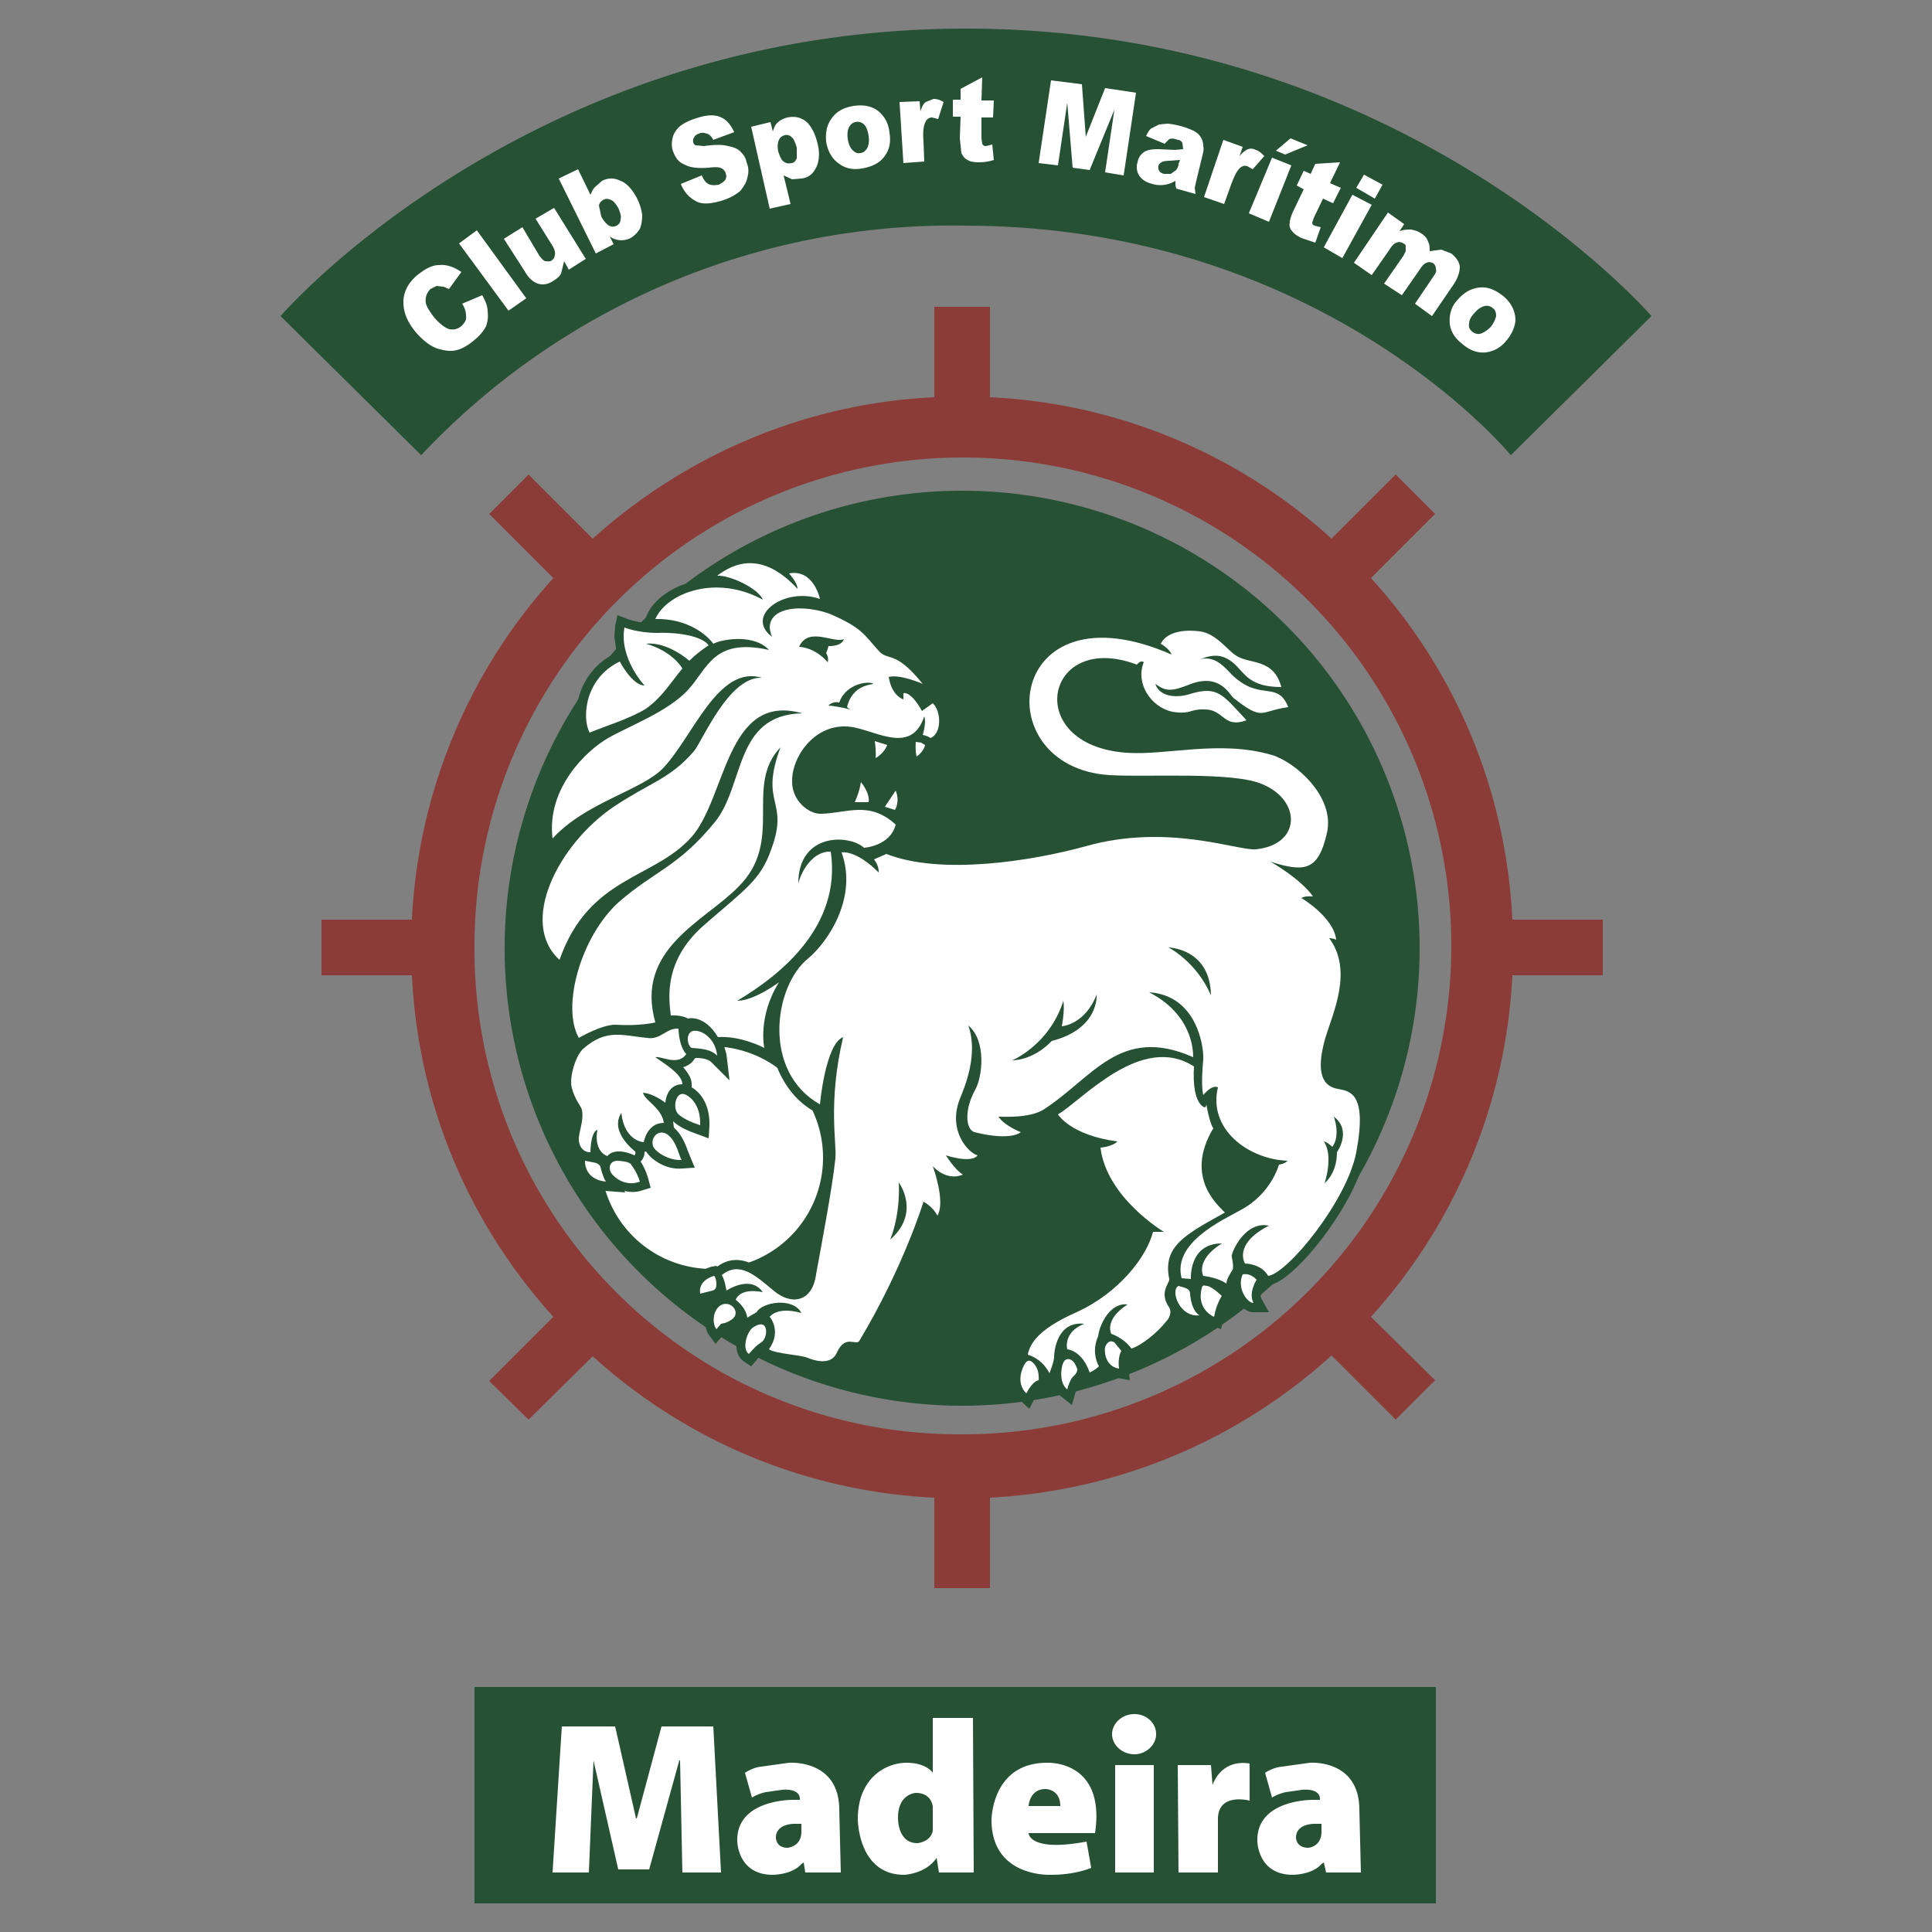
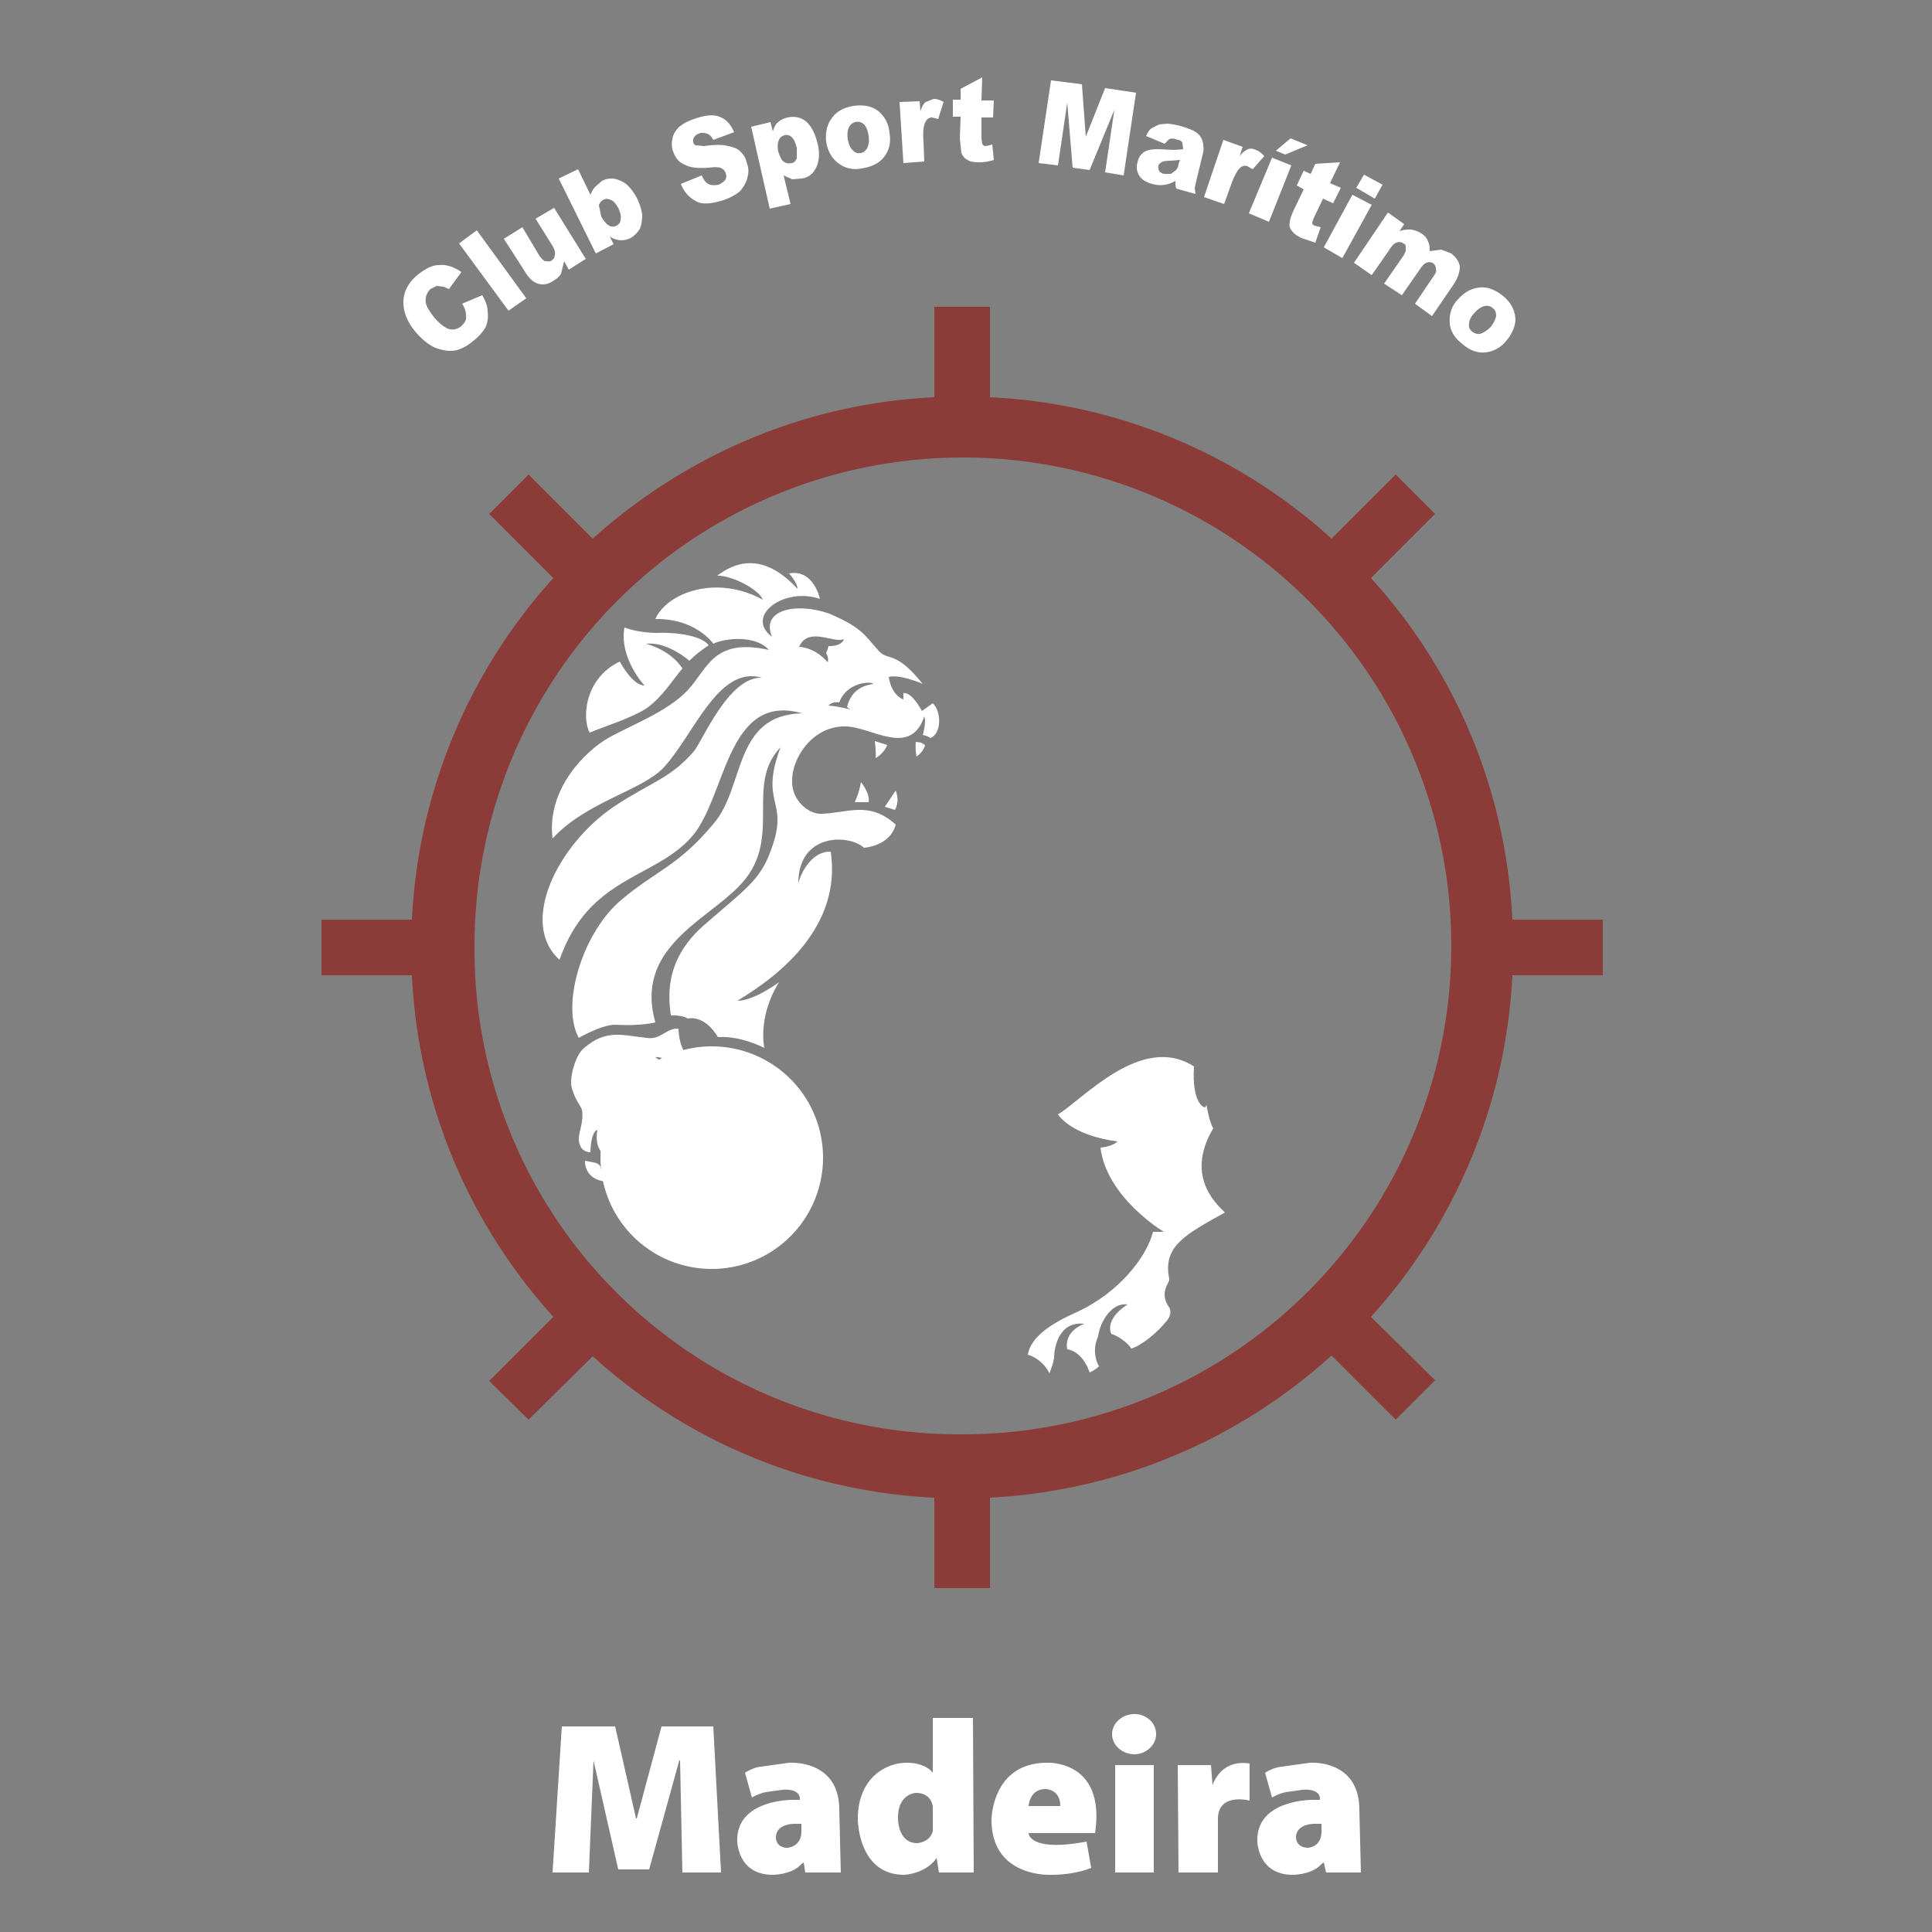
<svg xmlns="http://www.w3.org/2000/svg" fill="none" height="2500" width="2500">
  <rect width="100%" height="100%" fill="#808080" stroke="none" />
  <g clip-rule="evenodd" fill-rule="evenodd">
-     <path d="M653 1226a592 592 0 111184 2 592 592 0 01-1184-2zm1205 1237v-280H614v280zM1250 292a943 943 0 00-705 297L363 409S684 37 1250 37s887 372 887 372l-182 180s-243-296-705-297z" fill="#265135" />
    <path d="M1065 1498a144 144 0 10-288 0 144 144 0 00288 0z" fill="#fff" />
-     <path d="M921 736l-20 16h-1l-12 3c-24 8-43 23-51 41l-4 10c-13-2-21-5-21-5l-13-5-3 14-1 14 3 21h-1a88 88 0 00-51 80c0 11 3 21 6 29l5 8c-21 18-54 56-54 109l1 15 3 26 17-19 13-12c-27 32-44 69-47 101v8c0 24 9 45 26 61l13 12 6-17c7-21 18-39 30-54-22 33-37 75-37 111 0 19 4 34 11 46l2 5c-8 13-14 32-14 47l1 11c3 10 7 17 10 21l3 6v4l-2 15a72 72 0 00-2 19c1 7 4 13 8 18v8c0 11 6 35 38 38l26 2-1-2c8 2 16 2 24-1l10-3-3-11c-3-11-7-18-10-23a17 17 0 005-12v-1h2c8 12 27 24 47 22l16-1-7-17-2-5c-3-8-7-19-16-28l-2-2-1-8-1-1c8 8 20 13 28 16l19 7 1-16v-3c0-30-16-43-23-47v-4c0-7-4-14-11-22 6-2 11-5 14-10l2-2c8 0 15 1 20 5l24 24-4-34-3-10c24 1 45 12 46 12l21 11c10 27 27 49 51 62l13 7 1 31v20c-3 27-11 72-17 109l-7 41c-2 12-6 19-12 22-7 2-16-1-24-8l-3-3c-22-18-49-40-78-19l-1-1-6 1c-11 3-31 14-27 37l2 11 11-1 16-4-3 2c-6 7-8 15-8 24 0 7 2 14 5 19l9 12 11-13 3-3 12-5 6-5 1 1 2 1c-5 7-8 17-8 26v1c0 9 4 16 10 20l9 6 7-8 5-7 5 4c7 4 18 5 33 7l18 4c26 11 46 6 54-13 3-7 4-7 9-7 4 1 14 3 20-7 42-71 67-137 78-166l2 4 10 19 11-19c3-6 5-13 5-22l-3-25c8 2 17 2 25-1l22-10-18-10c9-1 16-3 20-8l11-14-17-5c-2 0-5-3-8-7 55 14 69-3 70-5l9-12-13-5c12-2 22-5 29-9l1-1 2 3s12 21 52 34l1 4c6 50 45 87 69 105-8 30-44 74-93 96-43 20-65 40-70 64l-1 7-1 1c-4 8-7 17-7 26a36 36 0 0011 27l12 11 7-14c5-10 8-12 8-12l6-1v-2l7 12 4-12c2 5 5 10 9 13l14 11 5-17 6-12 3-4 3 7 11-5c6-2 11-6 16-10v-1c5 3 10 6 15 7l16 3-2-17v-6-5l7-2c17-5 39-24 51-39 4-4 6-8 7-12 6 5 15 10 28 9l10-1 4 2 13 5 3-14c2-14 8-23 8-23l2-3 3 2 1-9 4 11c6 9 14 14 21 14h20l-10-18c-2-5 2-14 4-18l-1 2 7-1c33-4 113-106 125-170 3-17 5-31 5-43 0-16-3-28-9-37-8-12-20-14-28-15h-2c-6-2-8-4-9-6-2-3-3-7-3-13 0-8 2-19 6-33l5-15c7-20 15-45 15-70 0-12-2-24-7-36l1-10c-2-14-9-28-22-41l5 1-15-22-20-21c4 0 9-1 12-3 13-8 21-22 28-49l1-15c0-50-51-90-80-99-46-14-92-10-132-6-22 2-42 3-60 2-39-3-66-18-75-42-6-15-2-32 9-43 15-16 42-18 73-7v2a63 63 0 0050 60c16 3 24 1 31-1l12-1c7 0 11 2 16 6 8 7 20 16 43 7l16-7-2-2 18-3 33-7-4-13-6-11h1l-4-15c-8-32-31-38-48-42-6-1-12-2-15-5l-9-7c-10-10-24-23-42-26-22-3-49 1-61 20-61-20-113-15-145 15a94 94 0 00-23 101c15 43 56 70 110 74h57c47 0 113 0 137 10 22 10 30 27 28 39s-15 21-34 23l-30-5c-42-8-113-21-192 1-79 23-186 35-248 12 8-7 14-15 17-25l1-7-5-5-1-1 2-2c3-4 6-11 6-20 0-5-1-11-4-17l-9-19-25 38v-2c0-16-11-29-12-31l-3-2 18-11c16-9 20-23 20-24l1-1 13-2v4l1 13 3 17 15-10c14-9 17-21 17-22 9-4 16-13 18-26 2-15-3-31-12-39l-7-6-9 6-3 2-6-7 1-1 13-17-1-1c-26-31-40-35-50-39-4-1-6-1-8-5l-6-7a129 129 0 00-64-43l-2-11c-4-17-20-48-54-42l-6 1a74 74 0 00-92 5zm125 298c-4-4-10-12-10-24 1-24 23-59 58-58 7 0 16 2 25 5l1 4a108 108 0 011 18l-3 19-11-13-4 25-7 22-3 6-9 1-22 3c-5 0-11-3-16-8z" fill="#265135" />
    <g fill="#fff">
      <path d="M883 865c-15 18-26 37-47 52-21 13-54 23-73 31-10-18-7-70 39-92 0 0 16 31 32 31 0 0-33-35-26-75 0 0 17 7 43 7 13-1 55 1 66 16-9 6-17 12-25 20 0 0-28-25-56-22 35 10 47 32 47 32zm486 577c31-18 108-106 176-62-3 50 14 53 14 53 2-1 2-4 2-4s4 24 9 31c-39 65 9 102 15 109-50 28-81 43-72 86 1 5-14 17 0 37 4 7-1 15-4 18-12 15-32 31-45 35-10-14-26-19-26-19s-10-18 21-38c-22-3-36 25-38 41-7 16-4 30 1 39 0 0-5 5-12 8-10-29-29-30-29-30s-6-22 22-33c-36-4-39 37-39 43s-6 21-6 21-8-18-28-24c3-18 20-36 63-55 55-25 91-72 99-104h14s-74-44-82-109c0 0 15-1 22-8-61-8-77-35-77-35zm-237-483s2 15 1 22c12-7 15-17 15-17l-16-5zm53 1l7 1 5 3s-1 8-11 15c-2-9-1-19-1-19zm-79 78h18c2-12-10-26-10-26-2 14-8 26-8 26zm39 6l13 4s7-10 1-25l-14 21zm-267 287c-16-1-23 15-41 12-31-3-52-12-81 13-11 8-20 39-16 52 4 15 11 22 13 28 3 15-5 30-4 40 2 16 15 15 15 15s0-26 9-29c-5 29 13 34 13 34s8-13 35-1c2-2 1-5 1-5s-34-25-18-50c4 37 29 38 29 38s4-25 26-25c-3-20-24-28-27-39 14 1 29 13 29 13s1-24 22-24c0-13-24-27-35-35 7-2 29 12 40-4-10-11-10-33-10-33zm-121 171s-2 24 27 27c-4-6-7-19-7-19s-1-5-10-6l-10-2zm59 4c-3-3-14-4-18-4-11 1-10 12-7 16 4 6 19 18 37 11-4-13-10-20-12-23zm29-23c3 8 21 19 37 18-3-4-6-22-16-31-11-11-25 0-21 13z" />
-       <path d="M886 1416c-11-4-16 16-9 25 8 8 23 13 29 15 1-25-12-37-20-40zm11-82c-10 2-8 19-2 22 11 1 24 1 33 10-2-22-20-34-31-32zm628 330c-11 5 1 41 27 38-8-5-11-17-12-27 0-7-4-8-15-11zm56 13s-12-12-19-13c-5-1-6-1-7 3-7 28 16 37 16 37 3-17 10-27 10-27zm45-21s-7-9-18-7c-8 18 6 37 14 37-7-13 4-30 4-30zm-282 130s2-16-9-24c-3-2-6-2-9 3s-12 24 2 38c9-17 16-17 16-17zm37 12c1-5 5-15 8-17 6-6 6-9 3-14-3-8-12-12-16-4-3 6-6 26 5 35zm70-50l-9-11c-5-3-9-1-12 6-1 4-1 25 18 28-2-15 3-23 3-23zm-527-97s-21 5-18 23l16-4c4-1 5-4 5-8 0-9-3-11-3-11zm3 69c-5-7-5-20 2-28 13-14 33 6 17 16-8 5-10 4-13 5l-6 7zm42 32c-9-6-3-28 5-34 22-15 20 14 11 19-6 4-8 6-16 15z" />
      <path d="M1207 910l-14 10c-15-27-24-23-24-23v8s-15-4-19-29c15-4 44 9 44 9-37-46-45-28-58-44-18-20-21-29-63-47-43-15-89-5-74 30-36-27 16-65 62-49 0 0-8-39-40-33 0 0 11 12 11 20-46-50-83-33-104-17 17-1 54 17 59 31-60-33-124-9-139 25 43-1 68 22 75 32 14-7 54-12 72 8-72-16-79 24-105 52s-75 46-103 62-80 65-72 130c43-47 115-62 143-91 39-41 71-134 128-117-43-2-77 82-88 95-31 36-56 40-104 72-72 49-123 150-70 198 38-108 121-104 170-158 46-50 45-189 144-161-89 2-74 95-114 142-47 57-77 62-123 102-49 44-75 135-52 176 0 0 29-17 47-17 33 2 52-3 52-3-27-95 64-131 107-175 61-60 7-131 55-181-28 75 12 67-12 132-14 40-33 51-88 99-53 47-44 97-42 116 0 0 14-1 22 4 0 0 21-6 39 24 30-2 60 14 60 14s-9-40 19-85c0 0-32 24-54 24 57-34 135-97 121-193-23-1-38 25-42 41 0-65 65-64 85-46 0 0 34-2 41-30-34-31-62-15-96-14-16 1-39-17-38-43 0-31 28-71 69-70 33 0 84 41 102-13 3 8-2 24-2 24s6 1 10 4c15-6 14-35 3-45zm-136-53c-17-20-37-20-37-20 12-27 45-4 58-10-3 10-20 9-20 9s-1 5-3 9c0 0 4 6 2 12zm25 58l4 3s-15-4-28-5c0 0 5-6 14-4 9-26 41-28 44-24-2 1-27 1-34 30z" />
-       <path d="M1731 1409c-17-3-30-17-16-66 10-33 36-87 5-129 0 0 5 0 9 2-3-29-45-54-45-54s4-3 15-2c-16-23-55-45-55-45 44 14 62 12 73-37 11-47-41-92-71-101-68-20-137 1-189-3-135-10-105-159 14-114 6-7 9-3 9-3-11 27 9 58 37 64 24 4 23-4 42-3 25 0 24 25 54 14-31-33-37-45-73-34-19 6-40 3-45-13 14 10 21 10 46 0 38-14 50 14 55 18 39 31 34 17 71 12-14-35-36-7-72-41-10-10-22-26-42-21 18-7 33-8 51 13 10 11 20 23 54 23-10-38-42-29-59-41-10-6-25-28-46-31-15-2-42-2-51 16 12 7 14 14 14 14-214-94-242 146-80 156 47 3 161-5 198 12 50 21 50 78-9 84-24 2-114-34-220-4-69 19-187 38-258 10l-16 7c7 9 6 17 6 17-30-30-48-26-48-26 21 58-17 115-43 137-45 36-60 147 15 189 0 0 7-78 30-87-20 85-8 138-10 157-4 39-20 122-25 150-5 37-33 40-55 21-23-19-44-39-67-20 4 6 6 20 6 20s31-21 47 2c-31-6-35 10-35 10s13 9 15 23l12-7c7-13 47-20 58 1-32-9-41 5-41 5s16 18-1 42c9 6 41 7 50 11 5 2 30 12 38-7 11-24 25-8 29-15 57-95 83-180 83-180s12 6 18 18c11-18-6-64-6-64s17 20 39 11c-11-7-22-25-22-25s33 11 41 0c-12-3-39-32-23-73 7-17 24-58 11-95 24 20 18 67 9 83-15 27-12 52-1 55 48 12 60 0 60 0s-21-8-29-20c7 0 40 2 58-9 64-41 99-110 194-68 0-12-3-56-57-84 62 4 71 71 70 87-2 21-2 38 0 46 0 0 11-14 19-10-13 54 39 93 90 95-3 4-11 5-11 5s-10 38-50 59c-23 13-88 42-76 88l12 1s-3-46 40-46c-35 22-24 42-24 42s19 2 30 10c0-6 5-13 8-18 2-6-2-18-1-19 2-9 19-44 48-38-47 24-31 49-31 49s21 0 30 16c25-3 102-97 114-160 15-79-10-79-24-82zm-579 195c14-36 11-74 11-74s29 39-11 74zm209-257c-25 26-51 25-51 25s48-20 66-77c2 13-2 33-2 33s30-2 45-41c0 0 4 44-58 60zm151-121s54 1 55 62c-19-44-55-62-55-62zm218 265c0 28-16 40-16 40s12-35-1-54c5 1 11 7 11 7s11-12 2-39c24 18 4 46 4 46z" />
    </g>
    <path d="M2074 1262v-72h-117c-8-165-72-320-183-442l83-83-51-51-83 83a707 707 0 00-442-183V397h-72v117c-169 8-323 76-442 183l-83-83-51 51 83 83a710 710 0 00-183 442H416v72h117c8 165 72 319 183 442l-83 83 51 50 83-82a707 707 0 00442 183v117h72v-117c170-9 324-77 442-184l83 83 51-51-83-82a710 710 0 00183-442h117zm-829 594a627 627 0 01-631-630 632 632 0 11631 630z" fill="#8c3c38" />
    <path d="M598 393l26-11c4 7 7 14 7 21 1 7 0 13-2 19-3 6-8 12-14 17-8 7-16 12-24 14-7 2-15 1-25-2-9-3-18-10-27-20-12-14-17-27-17-40s6-25 18-35c10-8 19-13 28-13 9-1 19 2 29 9l-16 22-7-3-9-1-8 4c-5 5-7 11-6 18 1 5 5 11 11 19 8 9 15 14 20 15s10 0 15-4c4-4 7-8 6-13 0-5-1-10-5-16zm-4-78l23-17 64 88-23 16zm164 20l-22 14-6-11-4 16c-2 4-6 7-11 10-6 4-13 5-19 3s-12-7-17-16l-27-42 24-15 22 37c3 4 6 7 8 7s5 1 8-1l3-3 1-4c1-4-1-9-5-15l-20-32 24-14zm17-69a11 11 0 017-8c2-1 5-1 9 1 3 1 6 5 9 10 3 7 4 11 3 15 0 4-2 6-5 8a11 11 0 01-10 0c-3-2-7-6-10-12l-3-14zm-4 62l23-12-5-10a26 26 0 0027 2c5-3 9-7 12-12 2-5 3-11 3-18-1-7-3-14-7-22-6-11-13-19-21-22-8-4-16-4-24 0l-9 8c-3 3-4 6-6 10l-16-33-25 12zm110-90l27-11c2 4 4 8 7 10 4 3 9 3 15 2 4-2 7-4 9-7l1-4-1-4a10 10 0 00-5-6c-3-2-9-2-17-1-14 1-24 0-31-4-8-3-12-9-15-17-2-5-2-11-1-16 1-6 4-11 9-16 5-4 12-8 22-11 12-4 22-5 30-2s14 9 19 20l-27 10c-2-4-5-7-8-8s-7-2-11 0c-3 1-5 3-6 5a8 8 0 00-1 6 6 6 0 003 4l11 1c14-2 24-2 31 0 6 1 12 3 16 7s7 8 8 14c3 7 3 13 1 20-1 6-5 12-9 17-6 5-13 9-22 12-16 5-28 6-36 1-9-5-15-12-19-22zm127-57c1-3 4-5 7-6 4-1 7 0 10 3 2 2 4 6 6 13v14c-2 4-4 6-7 6a11 11 0 01-10-2c-3-2-5-7-7-13-1-6-1-11 1-15zm15 83l-9-37 11 5 12-1c9-1 15-6 19-14s5-19 2-31-7-21-14-28c-7-6-15-8-25-6-4 1-9 3-12 6-3 2-5 6-7 12l-3-12-25 6 24 106zm76-100a12 12 0 0119-3c3 3 5 8 6 15s0 12-2 16c-2 3-5 6-9 6-4 1-7-1-10-4s-5-8-6-14c-1-7 0-13 2-16zm-13 48c8 6 18 8 29 6 13-2 23-7 29-15 7-9 9-19 7-31-1-11-5-19-12-26-8-8-20-11-34-9-13 2-22 7-28 15-7 9-9 19-8 31 2 13 8 23 17 29zm78-80l26-1 1 13c2-6 4-10 7-12l10-4c4 0 8 1 13 4l-7 22-8-2a9 9 0 00-8 5c-3 5-4 13-3 26l1 26-27 2zm107-32l-1 30h16l-1 22h-15v27l1 7c1 2 2 3 5 3l8-2 2 20c-6 2-13 3-19 3-7 0-12-1-15-3-4-2-6-5-8-9l-2-19 1-28h-10v-22h10v-14zm89 4l40 5 5 68 25-63 40 6-16 107-24-4 12-81-32 78-22-3-7-84-12 81-25-3zm165 108c0 4-2 6-3 8l-7 5h-9c-3-1-5-2-6-4a8 8 0 01-1-6c0-2 2-4 4-5 1-1 5-2 11-2l13-1zm-12-32c3-1 6-1 11 1 3 0 5 2 6 4l1 8-11 1-21-1c-8 0-15 1-19 4s-7 7-8 13c-2 6-1 12 2 17s9 9 17 11a37 37 0 0030-4v5l1 5 25 7-1-8 2-9 8-33c1-4 2-8 1-12 0-4-1-8-3-11-2-4-6-7-10-9a105 105 0 00-33-9l-11 1-10 5c-3 2-5 6-7 10l24 10 6-6zm70 1l25 9-4 12c4-5 7-7 11-9 3-1 6-1 10 1 4 1 7 4 11 8l-15 17-7-4a9 9 0 00-9 2c-4 3-8 11-12 22l-9 25-26-9zm63 23l25 10-29 73-26-11zm24-25l22 9-29 12-12-5zm64 31l-13 27 14 6-10 20-13-6-12 25-2 6c0 2 1 3 3 4l8 2-7 20-18-6c-6-3-10-6-12-9-3-3-4-7-3-11 0-4 2-10 6-18l12-25-9-5 9-19 9 4 6-13zm31 16l24 13-10 18-24-14zm-15 26l25 13-38 69-24-14zm46 23l21 15-6 9c6-2 11-2 15-2 4 1 9 2 13 5 5 3 8 7 9 11 2 3 2 8 2 12l15-2 13 5c6 5 10 10 11 17 0 6-2 14-8 23l-28 41-22-16 25-37c2-3 3-5 2-8 0-3-1-5-3-7a9 9 0 00-9-1c-3 1-6 4-9 9l-23 33-23-15 25-36 3-6v-6c0-2-1-3-3-4a9 9 0 00-9-1c-3 1-6 4-9 9l-23 33-23-16zm125 121a12 12 0 0111 3c3 2 4 6 4 10-1 4-3 9-7 14-5 5-10 8-14 9a12 12 0 01-10-3c-3-2-5-6-4-10 0-4 2-9 7-14 4-5 9-8 13-9zm-45 23c1 9 6 18 15 25 10 9 20 13 31 12 10-1 20-6 27-15 7-8 11-17 12-26 0-12-5-23-16-32-10-8-20-12-30-11-11 1-20 6-28 15-9 9-12 20-11 32zM796 2234h-69l-12 189h47l6-145 32 141h40l39-141h1l3 145h50l-10-189h-67l-32 119h-1zm244 176l2 13h46l-2-81c0-66-65-61-65-61l-36 5c-11 1-21 8-21 8l9 32s8-5 18-7l21-3s24-3 23 13h-9s-73-1-72 53c0 0 0 44 46 44 0 0 25 0 37-14l3-2zm-21-19c-15 0-15-13-15-13 0-19 25-18 25-18h8v10c0 20-18 21-18 21zm193 13l3 19h45l-1-200h-52v71s-8-13-34-13-63 19-63 73c0 0 0 72 60 72 0 0 28-1 42-22zm-25-19c-26 0-25-33-25-33 0-31 23-32 23-32 21 0 22 18 22 18v31c-3 15-20 16-20 16zm168-104c-72 0-72 74-72 74 0 75 77 71 77 71 32 0 52-9 52-9l-6-34c-75 14-75-11-75-11h86c14-95-62-91-62-91zm17 56h-41s1-22 22-22c0 0 19 0 19 22zm121-53h-50v139h50zm83 70v69h-51l-1-139h43l2 26s10-34 48-28v48s-41-11-41 24zm-80-110c0 14-13 26-28 26-16 0-29-12-29-26s13-26 29-26c15 0 28 11 28 26zm217 166l3 13h45l-2-81c0-66-64-61-64-61l-36 5c-12 1-22 8-22 8l9 32s8-5 18-7l21-3s24-3 23 13h-9s-73-1-72 53c0 0 0 44 46 44 0 0 25 0 37-14l3-2zm-20-19c-16 0-16-13-16-13 0-19 25-18 25-18h8v10c0 20-17 21-17 21z" fill="#fff" />
  </g>
</svg>